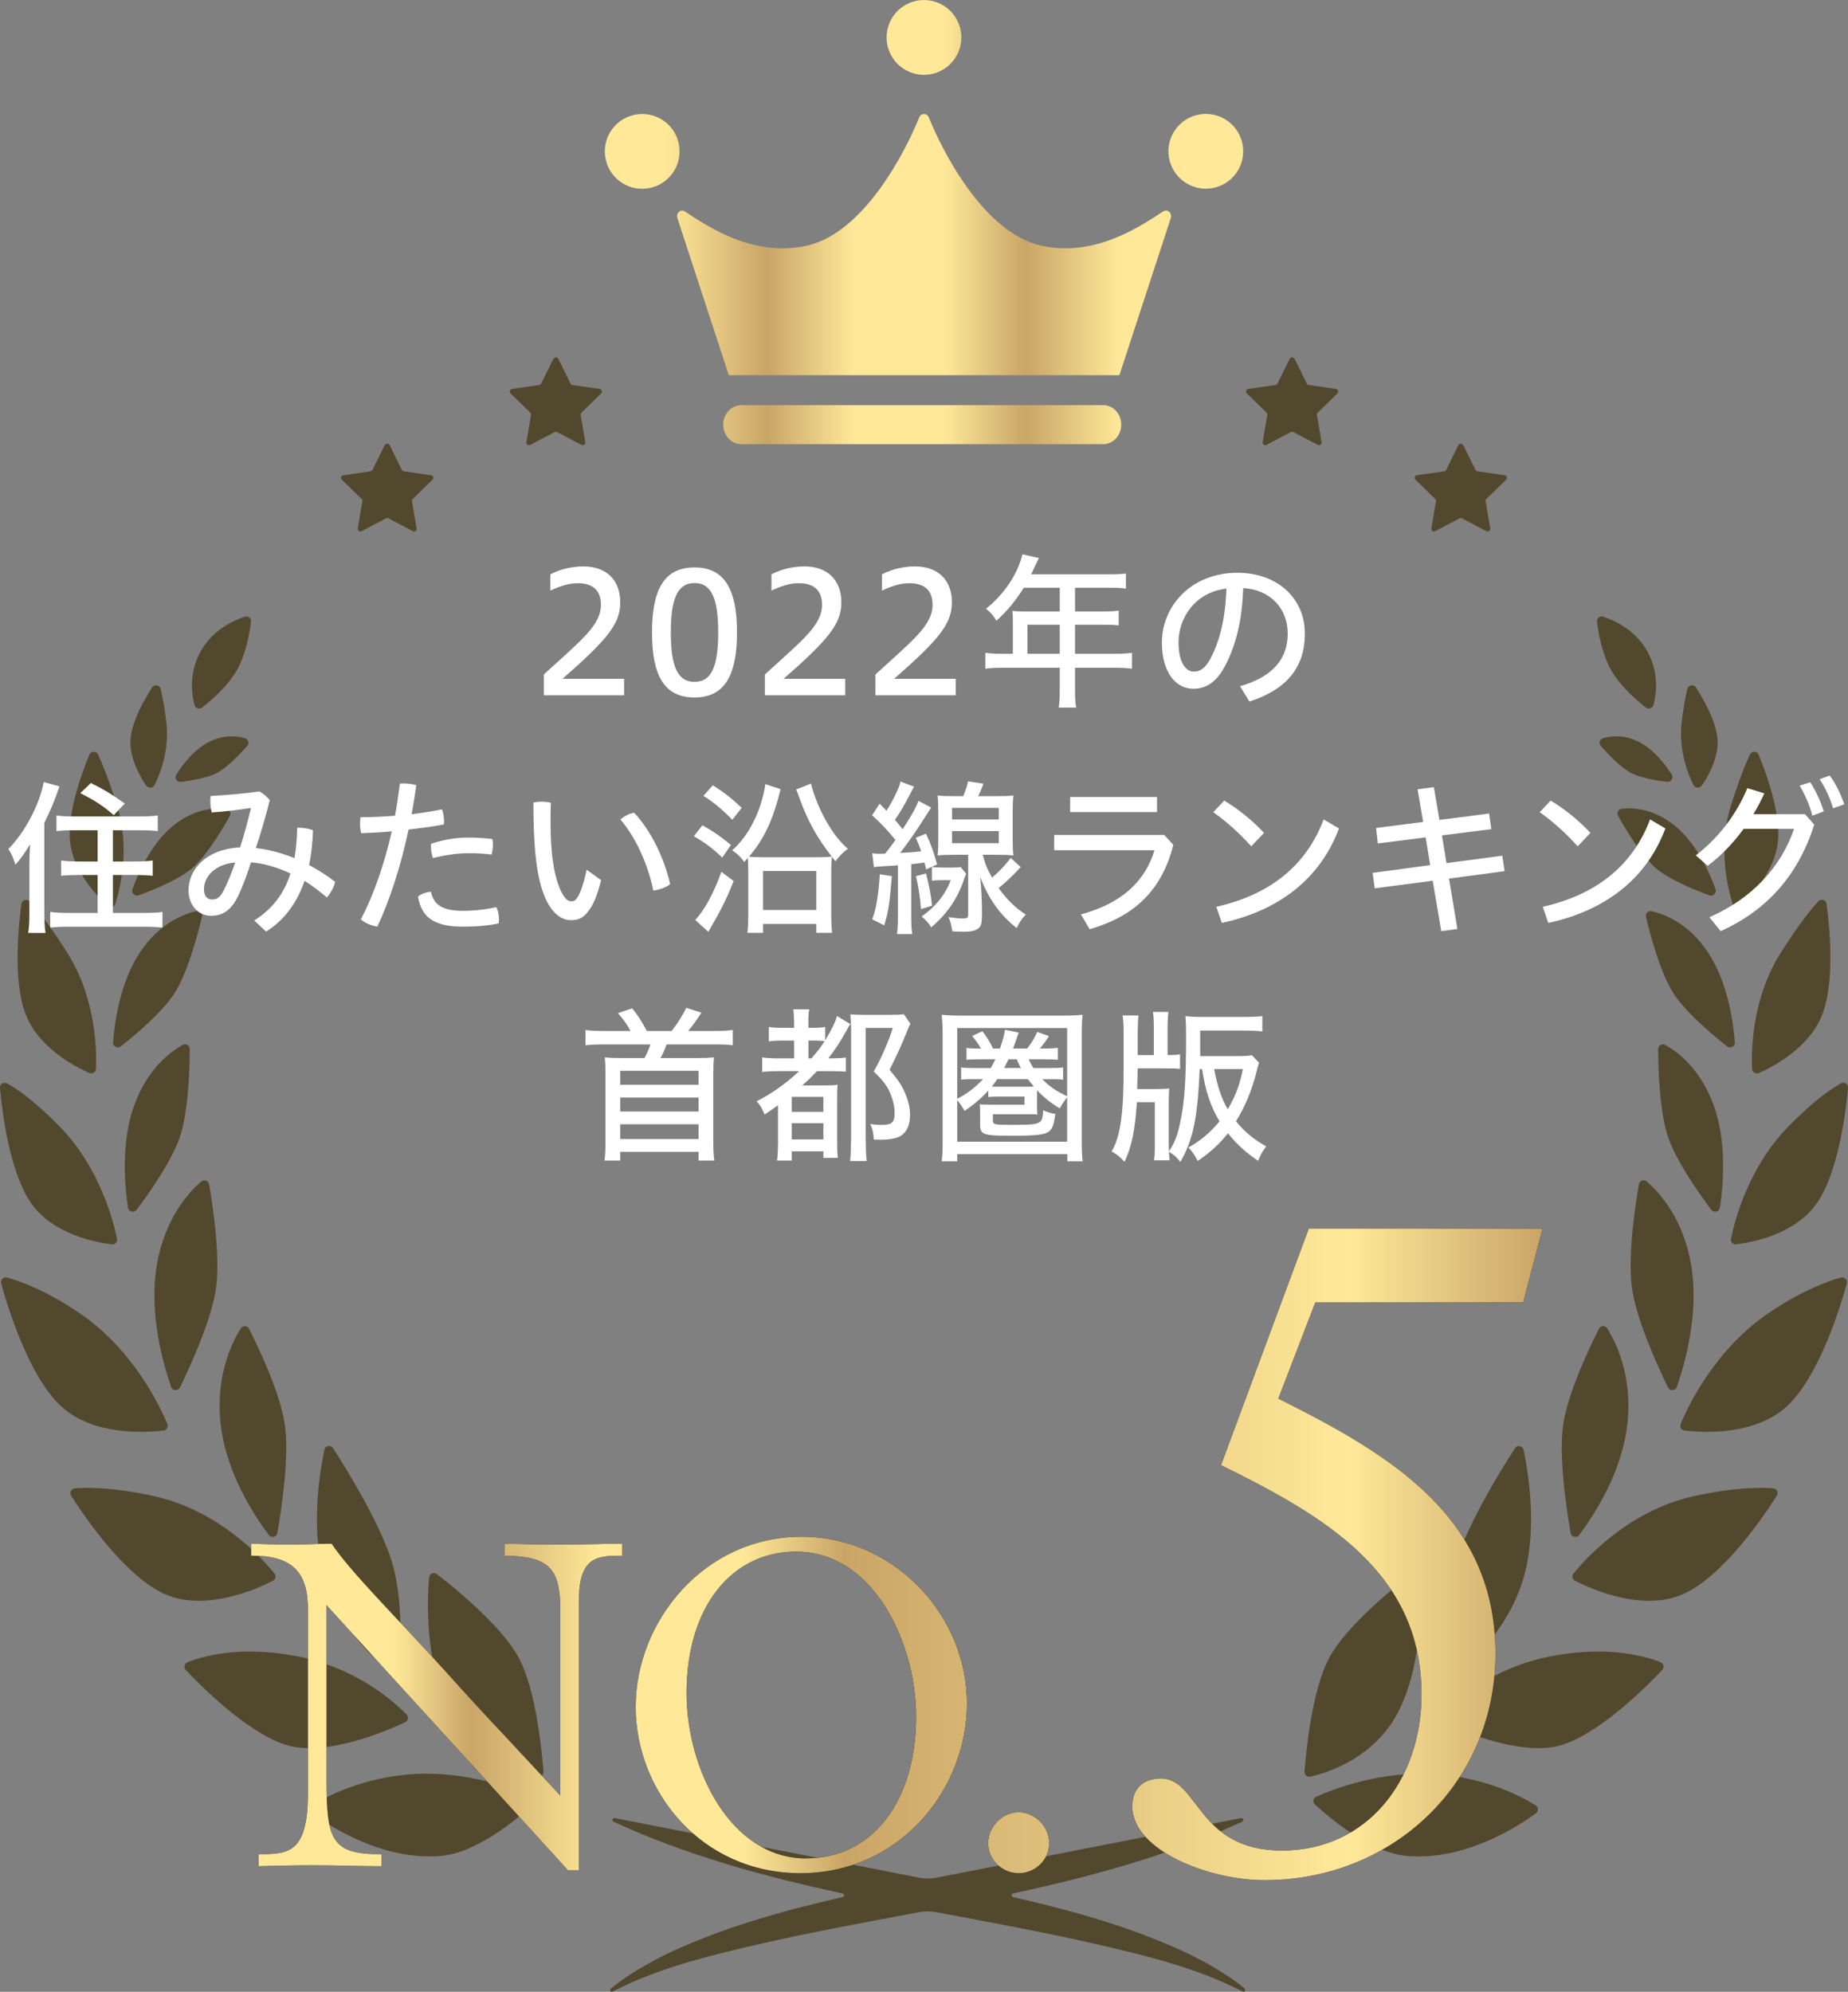
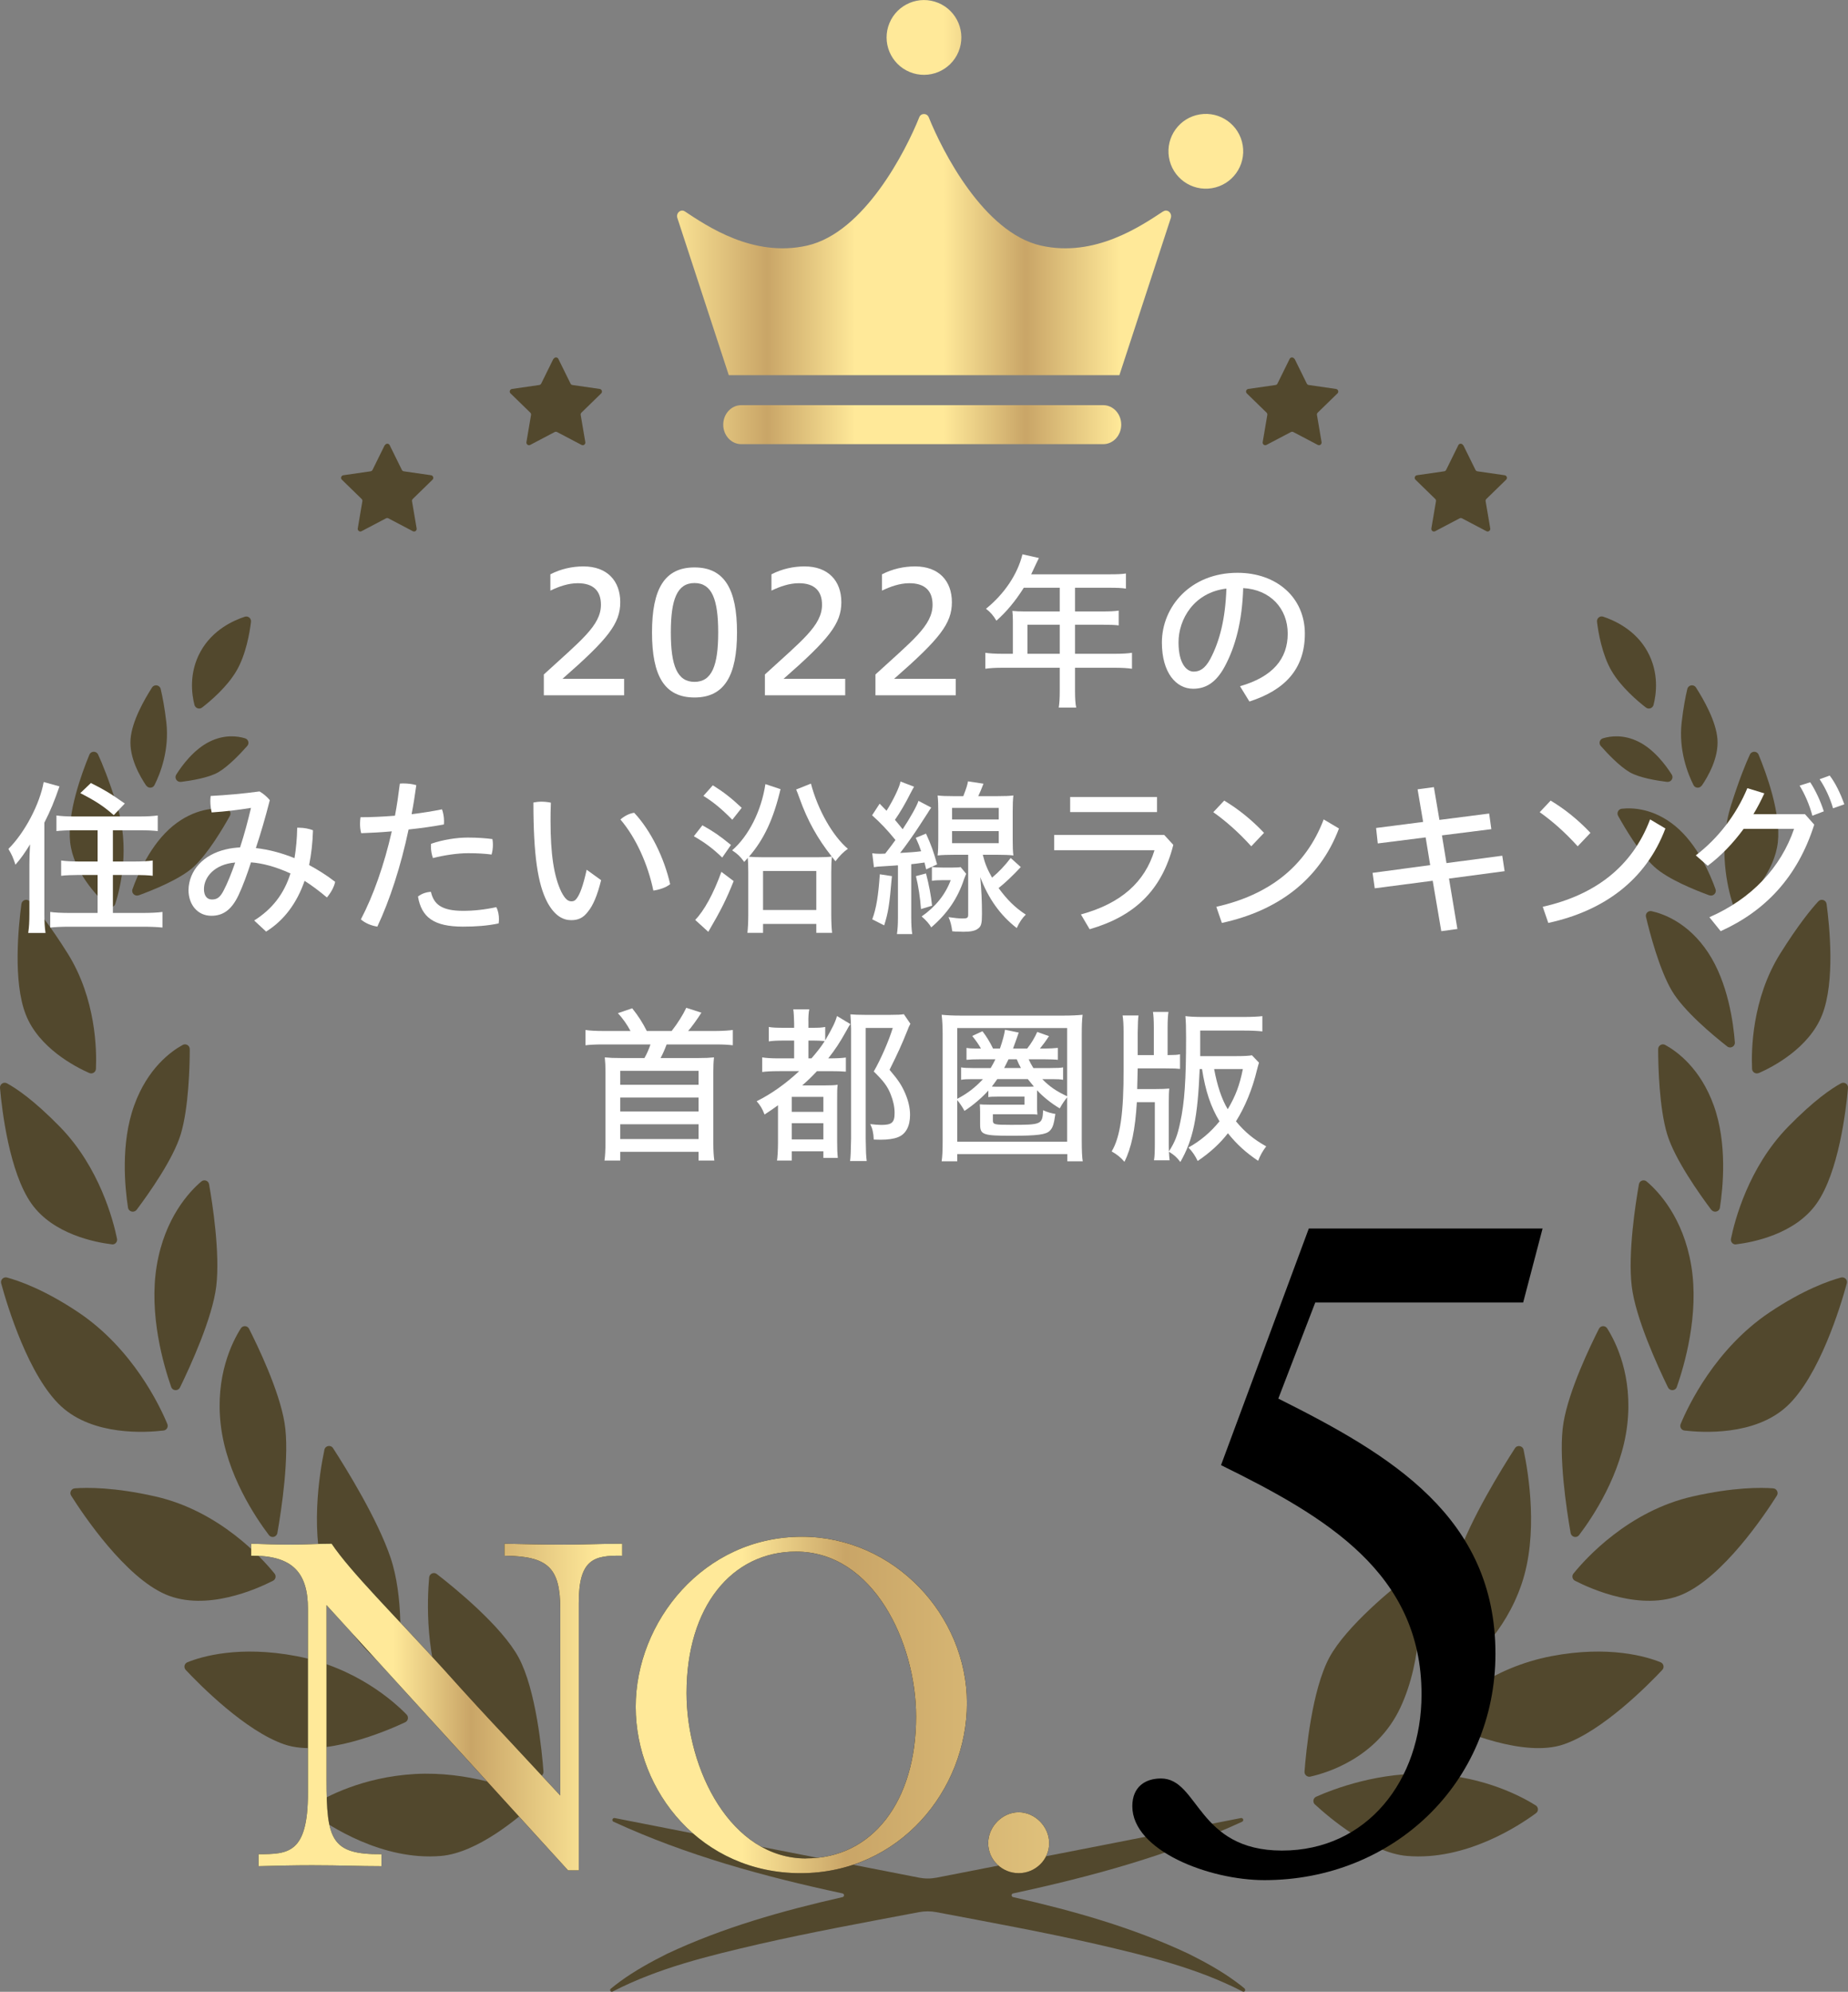
<svg xmlns="http://www.w3.org/2000/svg" xmlns:xlink="http://www.w3.org/1999/xlink" id="_レイヤー_1" viewBox="0 0 220 237.05">
  <rect x="0" y="0" width="220" height="237.05" fill="#808080" stroke="none" />
  <defs>
    <style>.cls-1{fill:url(#_新規グラデーションスウォッチ_6);}.cls-2{fill:#fff;}.cls-3{fill:#52482d;}.cls-4{fill:url(#_新規グラデーションスウォッチ_5);}.cls-5{fill:url(#_新規グラデーションスウォッチ_5-5);}.cls-6{fill:url(#_新規グラデーションスウォッチ_5-2);}.cls-7{fill:url(#_新規グラデーションスウォッチ_5-4);}.cls-8{fill:url(#_新規グラデーションスウォッチ_5-3);}</style>
    <linearGradient id="_新規グラデーションスウォッチ_5" x1="71.02" y1="29.1" x2="146.16" y2="29.1" gradientUnits="userSpaceOnUse">
      <stop offset=".11" stop-color="#ffe999" />
      <stop offset=".27" stop-color="#c9a567" />
      <stop offset=".41" stop-color="#ffe999" />
      <stop offset=".55" stop-color="#ffe999" />
      <stop offset=".68" stop-color="#c9a567" />
      <stop offset=".83" stop-color="#ffe999" />
    </linearGradient>
    <linearGradient id="_新規グラデーションスウォッチ_5-2" x1="71.02" y1="50.54" x2="146.16" y2="50.54" xlink:href="#_新規グラデーションスウォッチ_5" />
    <linearGradient id="_新規グラデーションスウォッチ_5-3" x1="71.02" y1="4.45" x2="146.16" y2="4.45" gradientTransform="translate(72.02 -98.88) rotate(67.5)" xlink:href="#_新規グラデーションスウォッチ_5" />
    <linearGradient id="_新規グラデーションスウォッチ_5-4" x1="71.02" y1="18.01" x2="146.16" y2="18.01" gradientTransform="translate(4.74 -22.76) rotate(9.22)" xlink:href="#_新規グラデーションスウォッチ_5" />
    <linearGradient id="_新規グラデーションスウォッチ_5-5" x1="71.02" y1="18.01" x2="146.16" y2="18.01" gradientTransform="translate(6.23 -17.18) rotate(13.36)" xlink:href="#_新規グラデーションスウォッチ_5" />
    <linearGradient id="_新規グラデーションスウォッチ_6" x1="-96.08" y1="65.98" x2="57.64" y2="65.98" gradientTransform="translate(126 119)" gradientUnits="userSpaceOnUse">
      <stop offset=".11" stop-color="#ffe999" />
      <stop offset=".17" stop-color="#c9a567" />
      <stop offset=".27" stop-color="#ffe999" />
      <stop offset=".38" stop-color="#ffe999" />
      <stop offset=".46" stop-color="#c9a567" />
      <stop offset=".85" stop-color="#ffe999" />
      <stop offset="1" stop-color="#c9a567" />
    </linearGradient>
  </defs>
  <path class="cls-4" d="m138.47,25.16c-2.61,1.71-8.12,5.52-14.55,4.07-6.82-1.54-11.77-11.32-13.35-15.26-.11-.27-.34-.4-.57-.4-.23,0-.47.12-.57.4-1.58,3.95-6.53,13.72-13.35,15.26-6.43,1.45-11.94-2.35-14.55-4.07-.49-.32-1.09.2-.89.79l6.12,18.7h46.5l6.12-18.7c.19-.59-.4-1.11-.89-.79Z" />
  <path class="cls-6" d="m131.34,52.86h-43.1c-1.18,0-2.14-1.04-2.14-2.32h0c0-1.28.96-2.32,2.14-2.32h43.1c1.18,0,2.14,1.04,2.14,2.32h0c0,1.28-.96,2.32-2.14,2.32Z" />
  <circle class="cls-8" cx="110" cy="4.45" r="4.45" transform="translate(63.79 104.38) rotate(-67.5)" />
  <circle class="cls-7" cx="143.55" cy="18.01" r="4.45" transform="translate(-1.03 23.23) rotate(-9.22)" />
-   <circle class="cls-5" cx="76.45" cy="18.01" r="4.45" transform="translate(-2.09 18.16) rotate(-13.36)" />
  <path class="cls-3" d="m155.3,210.84c-.03.38.32.68.69.6,2.06-.46,7.93-2.26,10.72-8.21,2.74-5.84,2.43-12.91,2.2-15.5-.04-.45-.56-.67-.91-.4-2.1,1.62-7.72,6.19-9.74,9.93-2.08,3.86-2.78,11.24-2.96,13.58Z" />
  <path class="cls-3" d="m156.54,214.76c-.3-.28-.22-.77.15-.93,1.97-.88,7.56-3.06,13.93-2.7,6.24.36,10.61,2.73,12.2,3.73.34.21.36.7.04.93-1.98,1.46-8.35,5.69-15.36,5.09-4.35-.37-9.28-4.58-10.96-6.13Z" />
  <path class="cls-3" d="m172.53,198.57c.04.43.54.66.89.41,1.7-1.22,5.72-4.59,7.72-10.45,2.01-5.88.85-13.09.24-15.98-.1-.5-.76-.62-1.03-.19-1.58,2.45-5.3,8.46-6.84,13.02-1.58,4.68-1.2,10.87-.98,13.19Z" />
  <path class="cls-3" d="m171.76,204.97c-.35-.17-.44-.63-.17-.91,1.47-1.52,6-5.6,13.11-6.96,6.82-1.3,11.32.05,12.99.73.37.15.47.62.2.91-1.69,1.8-7.09,7.26-11.73,8.86-4.68,1.61-12.12-1.56-14.4-2.63Z" />
  <path class="cls-3" d="m186.98,182.45c.09.49.71.64,1.01.24,1.58-2.08,5.05-7.23,5.73-13.12.68-5.82-1.37-9.87-2.39-11.48-.24-.37-.78-.34-.98.05-1.02,2.02-3.57,7.29-4.22,11.17-.64,3.82.37,10.42.85,13.14Z" />
  <path class="cls-3" d="m187.5,188.13c-.32-.16-.41-.58-.18-.86,1.44-1.78,6.54-7.45,14.21-9.18,4.86-1.1,8.09-1.07,9.56-.96.43.03.67.51.44.87-1.51,2.39-6.42,9.66-11.23,11.75-4.82,2.08-10.89-.64-12.8-1.62Z" />
  <path class="cls-3" d="m198.58,165.13c.22.45.88.41,1.04-.06.89-2.54,2.69-8.63,1.72-14.44-.95-5.71-3.9-8.83-5.31-10.02-.33-.28-.85-.1-.92.33-.4,2.25-1.32,8.18-.86,12.1.44,3.81,3.12,9.62,4.32,12.08Z" />
  <path class="cls-3" d="m200.53,170.25c-.37-.04-.6-.43-.45-.78.89-2.15,4.11-8.94,10.58-13.28,4.06-2.72,7.08-3.76,8.51-4.15.42-.11.81.28.69.7-.75,2.75-3.29,11.09-7.15,14.64-3.83,3.52-10.08,3.12-12.19,2.87Z" />
  <path class="cls-3" d="m203.74,143.98c.3.4.94.24,1.01-.25.37-2.37.9-7.64-.73-12.16-1.59-4.43-4.39-6.45-5.78-7.21-.38-.21-.84.07-.84.5,0,2.02.13,7,1.07,10.12.9,2.98,3.84,7.12,5.26,9.01Z" />
  <path class="cls-3" d="m206.69,148.1c-.39.05-.7-.3-.62-.68.44-2.15,2.08-8.49,6.8-13.32,3.09-3.16,5.19-4.57,6.3-5.17.4-.22.87.1.83.55-.23,2.64-1.11,10.04-3.74,13.76-2.59,3.67-7.65,4.62-9.57,4.85Z" />
  <path class="cls-3" d="m205.62,124.54c.39.3.95,0,.91-.49-.17-2.25-.8-7.1-3.2-10.71-2.35-3.53-5.28-4.58-6.71-4.9-.41-.09-.77.28-.67.68.43,1.82,1.58,6.25,3.08,8.79,1.42,2.41,4.88,5.29,6.58,6.62Z" />
  <path class="cls-3" d="m209.38,127.7c-.37.16-.78-.09-.8-.49-.1-2.16-.03-8.33,3.37-13.75,2.13-3.39,3.66-5.26,4.52-6.19.32-.35.91-.17.98.31.35,2.61,1.03,9.22-.52,13.18-1.55,3.95-5.82,6.19-7.55,6.95Z" />
  <path class="cls-3" d="m203.5,106.55c.45.16.89-.27.73-.72-.64-1.8-2.18-5.38-4.82-7.54-2.57-2.1-5.09-2.18-6.34-2.04-.4.04-.63.48-.44.84.77,1.39,2.6,4.5,4.31,6.07,1.61,1.48,4.87,2.78,6.56,3.4Z" />
  <path class="cls-3" d="m207.19,107.81c-.31.28-.8.15-.92-.25-.59-1.85-1.79-6.68-.18-11.77.96-3.03,1.74-4.93,2.23-5.99.21-.45.85-.44,1.04.02.89,2.15,2.67,6.97,2.29,10.41-.39,3.49-3.18,6.41-4.46,7.58Z" />
  <path class="cls-3" d="m198.47,93.05c.47.06.8-.46.55-.86-.72-1.14-2.11-3-3.96-3.92-1.8-.89-3.36-.67-4.24-.4-.39.12-.52.61-.25.91.76.86,2.22,2.42,3.45,3.13,1.15.66,3.2.99,4.46,1.15Z" />
  <path class="cls-3" d="m202.58,93.5c-.24.35-.78.32-.97-.06-.66-1.31-1.8-4.13-1.41-7.49.2-1.74.46-3.07.67-3.95.11-.49.76-.6,1.03-.18.91,1.42,2.41,4.03,2.56,6.17.16,2.2-1.12,4.42-1.87,5.52Z" />
  <path class="cls-3" d="m195.95,84.21c.32.25.79.08.9-.31.32-1.25.69-3.81-.73-6.37-1.43-2.59-3.97-3.71-5.27-4.14-.39-.13-.78.2-.73.61.16,1.31.61,3.92,1.73,5.84,1.12,1.92,3.09,3.59,4.11,4.38Z" />
  <path class="cls-3" d="m64.7,210.84c.03.38-.32.68-.69.6-2.06-.46-7.93-2.26-10.72-8.21-2.74-5.84-2.43-12.91-2.2-15.5.04-.45.56-.67.91-.4,2.1,1.62,7.72,6.19,9.74,9.93,2.08,3.86,2.78,11.24,2.96,13.58Z" />
  <path class="cls-3" d="m63.46,214.76c.3-.28.22-.77-.15-.93-1.97-.88-7.56-3.06-13.93-2.7-6.24.36-10.61,2.73-12.2,3.73-.34.21-.36.7-.04.93,1.98,1.46,8.35,5.69,15.36,5.09,4.35-.37,9.27-4.58,10.96-6.13Z" />
  <path class="cls-3" d="m47.47,198.56c-.04.43-.54.66-.89.41-1.7-1.22-5.72-4.59-7.72-10.45-2.01-5.88-.85-13.09-.24-15.98.1-.5.76-.62,1.03-.19,1.58,2.45,5.3,8.46,6.84,13.02,1.58,4.68,1.2,10.87.98,13.19Z" />
  <path class="cls-3" d="m48.24,204.97c.35-.17.44-.63.17-.91-1.47-1.52-6-5.6-13.11-6.96-6.82-1.3-11.32.05-12.99.73-.37.15-.47.62-.2.91,1.69,1.8,7.09,7.26,11.73,8.86,4.68,1.61,12.12-1.56,14.4-2.63Z" />
  <path class="cls-3" d="m33.02,182.45c-.09.49-.71.64-1.01.24-1.58-2.08-5.05-7.23-5.73-13.12-.68-5.82,1.37-9.87,2.39-11.48.24-.37.78-.34.98.05,1.02,2.02,3.57,7.29,4.22,11.17.64,3.82-.37,10.42-.85,13.14Z" />
  <path class="cls-3" d="m32.5,188.13c.32-.16.41-.58.18-.86-1.44-1.78-6.54-7.45-14.21-9.18-4.86-1.1-8.09-1.07-9.56-.96-.43.03-.67.51-.44.87,1.51,2.39,6.42,9.66,11.23,11.75,4.82,2.08,10.89-.64,12.8-1.62Z" />
  <path class="cls-3" d="m21.42,165.13c-.22.45-.88.41-1.04-.06-.89-2.54-2.69-8.63-1.72-14.44.95-5.71,3.9-8.83,5.31-10.02.33-.28.85-.1.92.33.4,2.25,1.32,8.18.86,12.1-.44,3.8-3.12,9.62-4.32,12.08Z" />
  <path class="cls-3" d="m19.47,170.25c.37-.04.6-.43.45-.78-.89-2.15-4.11-8.94-10.58-13.28-4.06-2.72-7.08-3.76-8.51-4.15-.42-.11-.81.28-.69.7.75,2.75,3.29,11.09,7.15,14.64,3.83,3.52,10.08,3.12,12.18,2.87Z" />
  <path class="cls-3" d="m16.26,143.98c-.3.4-.94.24-1.02-.25-.37-2.37-.9-7.64.73-12.16,1.59-4.43,4.39-6.45,5.78-7.21.38-.21.84.07.84.5,0,2.02-.13,7-1.07,10.12-.9,2.98-3.84,7.12-5.26,9.01Z" />
  <path class="cls-3" d="m13.31,148.1c.39.05.7-.3.62-.68-.44-2.15-2.08-8.49-6.8-13.32-3.09-3.16-5.19-4.57-6.3-5.17-.4-.22-.87.1-.83.55.23,2.64,1.11,10.04,3.74,13.76,2.59,3.67,7.65,4.62,9.57,4.85Z" />
-   <path class="cls-3" d="m14.38,124.54c-.39.3-.95,0-.92-.49.17-2.25.8-7.1,3.2-10.71,2.35-3.53,5.28-4.58,6.71-4.9.41-.09.77.28.67.68-.43,1.82-1.58,6.25-3.08,8.79-1.42,2.41-4.88,5.29-6.58,6.62Z" />
  <path class="cls-3" d="m10.62,127.7c.37.16.78-.09.8-.49.1-2.16.03-8.33-3.37-13.75-2.13-3.39-3.66-5.26-4.52-6.19-.32-.35-.91-.17-.98.31-.35,2.61-1.03,9.22.52,13.17,1.55,3.95,5.82,6.18,7.55,6.95Z" />
  <path class="cls-3" d="m16.5,106.55c-.45.16-.89-.27-.73-.72.64-1.8,2.18-5.38,4.82-7.54,2.57-2.1,5.09-2.18,6.34-2.04.4.04.63.48.44.84-.77,1.39-2.6,4.5-4.31,6.07-1.61,1.48-4.87,2.78-6.56,3.4Z" />
  <path class="cls-3" d="m12.81,107.81c.31.28.8.15.92-.25.59-1.85,1.79-6.68.18-11.77-.96-3.03-1.74-4.93-2.23-5.99-.21-.45-.85-.44-1.04.02-.89,2.15-2.67,6.97-2.29,10.41.39,3.49,3.18,6.41,4.46,7.58Z" />
  <path class="cls-3" d="m21.53,93.05c-.47.06-.8-.46-.55-.86.72-1.14,2.11-3,3.96-3.92,1.8-.89,3.36-.67,4.24-.4.39.12.53.61.25.91-.76.86-2.22,2.42-3.45,3.13-1.15.66-3.2.99-4.46,1.15Z" />
  <path class="cls-3" d="m17.42,93.5c.24.35.78.32.97-.06.66-1.31,1.8-4.13,1.41-7.49-.2-1.74-.46-3.07-.67-3.95-.11-.49-.76-.6-1.03-.18-.91,1.42-2.41,4.03-2.56,6.17-.16,2.2,1.12,4.41,1.87,5.52Z" />
  <path class="cls-3" d="m24.05,84.21c-.32.25-.79.08-.9-.31-.32-1.25-.69-3.81.73-6.37,1.43-2.59,3.96-3.71,5.26-4.13.4-.13.79.19.74.61-.16,1.32-.61,3.92-1.73,5.83-1.12,1.92-3.09,3.59-4.11,4.38Z" />
  <path class="cls-3" d="m148.2,236.68c-.36-.3-.73-.59-1.11-.86-1.71-1.26-3.67-2.34-5.58-3.29-6.64-3.13-13.74-5.13-20.9-6.75-.24-.05-.24-.39,0-.44,9.35-2.01,18.56-4.52,27.26-8.53.25-.12.13-.49-.14-.44-5.9,1.16-24.66,4.84-36.21,7.09-.71.14-1.43.14-2.13,0-11.55-2.25-30.31-5.93-36.21-7.09-.27-.05-.39.33-.14.44,8.7,4.01,17.9,6.52,27.26,8.53.24.05.24.39,0,.44-7.15,1.62-14.25,3.62-20.9,6.75-1.9.95-3.86,2.03-5.58,3.29-.37.27-.74.56-1.11.86-.19.16,0,.45.22.34,5.48-2.83,11.47-4.26,17.45-5.65,6.26-1.43,12.64-2.59,19.02-3.8.69-.13,1.39-.13,2.07,0,6.38,1.21,12.76,2.37,19.02,3.8,5.99,1.39,11.97,2.82,17.45,5.65.22.11.41-.18.22-.34Z" />
  <path class="cls-3" d="m154.12,42.71l1.45,2.94c.05.09.13.16.23.17l3.25.47c.25.04.36.35.17.53l-2.35,2.29c-.07.07-.11.17-.09.27l.55,3.24c.04.25-.22.45-.45.33l-2.91-1.53c-.09-.05-.2-.05-.29,0l-2.91,1.53c-.23.12-.49-.07-.45-.33l.55-3.24c.02-.1-.02-.2-.09-.27l-2.35-2.29c-.18-.18-.08-.49.17-.53l3.25-.47c.1-.01.19-.08.23-.17l1.45-2.94c.11-.23.44-.23.56,0Z" />
  <path class="cls-3" d="m174.2,52.98l1.45,2.94c.05.09.13.16.23.17l3.25.47c.25.04.36.35.17.53l-2.35,2.29c-.07.07-.11.17-.09.27l.55,3.24c.04.25-.22.45-.45.33l-2.91-1.53c-.09-.05-.2-.05-.29,0l-2.91,1.53c-.23.12-.49-.07-.45-.33l.55-3.24c.02-.1-.02-.2-.09-.27l-2.35-2.29c-.18-.18-.08-.49.17-.53l3.25-.47c.1-.01.19-.08.23-.17l1.45-2.94c.11-.23.44-.23.56,0Z" />
  <path class="cls-3" d="m65.88,42.71l-1.45,2.94c-.05.09-.13.16-.23.17l-3.25.47c-.25.04-.36.35-.17.53l2.35,2.29c.07.07.11.17.09.27l-.55,3.24c-.04.25.22.45.45.33l2.91-1.53c.09-.05.2-.05.29,0l2.91,1.53c.23.12.49-.07.45-.33l-.55-3.24c-.02-.1.02-.2.09-.27l2.35-2.29c.18-.18.08-.49-.17-.53l-3.25-.47c-.1-.01-.19-.08-.23-.17l-1.45-2.94c-.11-.23-.44-.23-.56,0Z" />
  <path class="cls-3" d="m45.8,52.98l-1.45,2.94c-.05.09-.13.16-.23.17l-3.25.47c-.25.04-.36.35-.17.53l2.35,2.29c.07.07.11.17.09.27l-.55,3.24c-.04.25.22.45.45.33l2.91-1.53c.09-.05.2-.05.29,0l2.91,1.53c.23.12.49-.07.45-.33l-.55-3.24c-.02-.1.02-.2.09-.27l2.35-2.29c.18-.18.08-.49-.17-.53l-3.25-.47c-.1-.01-.19-.08-.23-.17l-1.45-2.94c-.11-.23-.44-.23-.56,0Z" />
  <path class="cls-2" d="m64.74,82.75v-2.48c4.38-4.02,6.8-5.82,6.8-8.3,0-1.64-.9-2.56-2.76-2.56-1.14,0-2.26.4-3.26.88v-1.94c1.24-.64,2.6-.94,3.94-.94,2.82,0,4.38,1.72,4.38,4.26s-1.44,4.36-6.88,9.12h7.34v1.96h-9.56Z" />
  <path class="cls-2" d="m87.74,75.27c0,5.1-1.48,7.74-5.06,7.74s-5.06-2.58-5.06-7.74,1.48-7.74,5.06-7.74,5.06,2.62,5.06,7.74Zm-7.88,0c0,3.96.76,5.88,2.82,5.88s2.82-1.92,2.82-5.88-.76-5.88-2.82-5.88-2.82,1.92-2.82,5.88Z" />
  <path class="cls-2" d="m91.06,82.75v-2.48c4.38-4.02,6.8-5.82,6.8-8.3,0-1.64-.9-2.56-2.76-2.56-1.14,0-2.26.4-3.26.88v-1.94c1.24-.64,2.6-.94,3.94-.94,2.82,0,4.38,1.72,4.38,4.26s-1.44,4.36-6.88,9.12h7.34v1.96h-9.56Z" />
  <path class="cls-2" d="m104.22,82.75v-2.48c4.38-4.02,6.8-5.82,6.8-8.3,0-1.64-.9-2.56-2.76-2.56-1.14,0-2.26.4-3.26.88v-1.94c1.24-.64,2.6-.94,3.94-.94,2.82,0,4.38,1.72,4.38,4.26s-1.44,4.36-6.88,9.12h7.34v1.96h-9.56Z" />
  <path class="cls-2" d="m120.58,73.85c0-.38-.02-.78-.06-1.14.34.04.92.06,1.4.06h4.24v-2.82h-4.28c-1.02,1.62-2.1,2.9-3.26,3.92-.38-.64-.72-1.02-1.24-1.42,2.18-1.76,3.76-4.1,4.34-6.48l1.96.44c-.14.26-.44.92-.92,1.94h9.38c.86,0,1.42-.02,1.9-.1v1.8c-.54-.08-1.08-.1-1.9-.1h-4.16v2.82h3.3c.78,0,1.38-.02,1.9-.1v1.76c-.42-.06-1.14-.08-1.86-.08h-3.34v3.46h4.7c.88,0,1.62-.04,2.08-.12v1.9c-.52-.08-1.2-.12-2.08-.12h-4.7v2.76c0,.92.04,1.52.14,1.98h-2.08c.08-.48.12-1.04.12-2v-2.74h-6.78c-.94,0-1.52.04-2.08.12v-1.9c.48.08,1.22.12,2.08.12h1.2v-3.96Zm5.58,3.96v-3.46h-3.84v3.46h3.84Z" />
  <path class="cls-2" d="m147.62,81.67c3.9-1.12,5.68-3.26,5.68-6.26s-2.08-5.24-5.3-5.42c-.12,3.94-.92,6.94-2.18,9.3-1.06,1.98-2.3,2.68-3.78,2.68-2.02,0-3.72-1.9-3.72-5.5,0-4.26,3.4-8.3,9-8.3,4.7,0,8.02,2.98,8.02,7.24s-2.44,6.74-6.6,8.08l-1.12-1.82Zm-7.32-5.22c0,2.56.98,3.48,1.8,3.48.7,0,1.34-.32,1.98-1.5,1.12-2.12,1.8-4.78,1.92-8.38-3.86.46-5.7,3.64-5.7,6.4Z" />
  <path class="cls-2" d="m3.5,102.81c0-.62.02-1.32.08-2.32-.62,1-1.06,1.64-1.74,2.42-.3-.9-.42-1.16-.84-1.88,1.94-1.92,3.74-5.34,4.2-7.96l1.88.52c-.62,1.8-1.06,2.86-1.8,4.32v10.84c0,.88.04,1.64.14,2.28h-2.06c.1-.68.14-1.28.14-2.32v-5.9Zm5.38-4c-.86,0-1.66.04-2.16.1v-1.86c.52.08,1.18.12,2.14.12h7.7c.98,0,1.66-.04,2.22-.12v1.86c-.48-.06-1.32-.1-2.18-.1h-3.16v3.72h2.62c.82,0,1.62-.04,2.12-.12v1.82c-.4-.06-1.42-.1-2.1-.1h-2.64v4.52h3.66c.78,0,1.78-.04,2.24-.12v1.86c-.54-.06-1.4-.1-2.26-.1h-8.86c-.84,0-1.68.04-2.24.1v-1.86c.46.08,1.42.12,2.18.12h3.46v-4.52h-2.24c-.68,0-1.68.04-2.1.1v-1.82c.5.08,1.3.12,2.1.12h2.24v-3.72h-2.74Zm1.94-5.62c1.52.76,2.22,1.16,4.04,2.44l-1.32,1.38c-1.24-1.08-2.08-1.64-3.98-2.62l1.26-1.2Z" />
  <path class="cls-2" d="m30.26,109.55c2.16-1.36,3.56-3.18,4.32-5.6-1.8-.82-3.36-1.22-4.7-1.32-.42,1.32-.98,2.84-1.48,3.9-.86,1.82-1.9,2.46-3.24,2.46-1.62,0-2.72-1.3-2.72-3.08.06-2.32,1.76-4.2,4.44-4.82.56-.14,1.1-.2,1.7-.24.5-1.52.92-3.1,1.3-4.7-1.5.24-2.94.42-4.68.54-.1-.42-.16-.9-.16-1.36,0-.2.02-.42.04-.6,1.92-.1,3.88-.28,5.82-.54.46.28.88.62,1.22,1.04-.54,2.12-1.1,4.02-1.66,5.7,1.58.18,3.12.6,4.6,1.2.18-1.1.3-2.3.32-3.62h.24c.56,0,1.18.12,1.64.3-.04,1.46-.2,2.86-.46,4.14,1,.54,2.1,1.22,3.1,2-.14.64-.5,1.28-.98,1.86-.9-.76-1.84-1.46-2.66-1.98-.9,2.6-2.4,4.68-4.58,6.04l-1.42-1.32Zm-5.98-3.74c0,.82.38,1.24.94,1.24s.96-.18,1.42-1.1c.46-.88.96-2.14,1.36-3.3-2.48.2-3.72,1.76-3.72,3.16Z" />
  <path class="cls-2" d="m47.6,93.26c.14-.02.3-.02.44-.02.5,0,1.02.06,1.52.2-.16,1.16-.34,2.32-.56,3.46,1.3-.16,2.54-.36,3.62-.58.14.38.24.9.24,1.38,0,.14,0,.28-.02.42-1.26.24-2.72.44-4.2.6-.92,4.36-2.24,8.42-3.72,11.56-.74-.12-1.42-.4-1.96-.86,1.48-2.82,2.78-6.5,3.68-10.48-1.3.12-2.56.18-3.64.22-.1-.36-.14-.74-.14-1.12,0-.26.02-.52.06-.78,1.2,0,2.64-.06,4.1-.18.24-1.24.42-2.54.58-3.82Zm11.8,16.14c0,.18-.02.34-.04.5-1.36.28-2.66.38-4.24.38-3.46,0-4.94-1.1-5.36-3.58.38-.32,1-.54,1.54-.56.34,1.48,1.26,2.26,3.84,2.26,1.26,0,2.58-.14,3.94-.44.22.4.32.92.32,1.44Zm-3.7-9.72c1.14,0,2.18.08,2.92.18.04.2.06.44.06.66,0,.42-.06.84-.16,1.18-.76-.1-1.66-.16-2.78-.16-1.3,0-2.86.24-4.2.58-.14-.38-.24-.88-.24-1.36,0-.12,0-.22.02-.34,1.38-.48,3-.74,4.38-.74Z" />
  <path class="cls-2" d="m71.56,104.75c-.44,1.8-.96,3.02-1.56,3.74-.58.78-1.2,1.02-2,1.02-.94,0-1.96-.48-2.86-2.16-1.1-2.12-1.64-5.48-1.64-11.84.3-.06.62-.1.94-.1.38,0,.78.04,1.14.12-.04.86-.04,1.6-.04,2.2,0,3.82.38,6.56,1.3,8.44.46.88.8,1.1,1.2,1.1.22,0,.42-.06.64-.38.34-.46.72-1.38,1.16-3.38l1.72,1.24Zm3.94-8.02c2,2.14,3.58,5.4,4.28,8.5-.5.4-1.28.66-2,.76-.64-3.08-2.04-6.26-3.92-8.46.46-.4,1.04-.72,1.64-.8Z" />
  <path class="cls-2" d="m83.62,98.22c1.32.74,2,1.2,3.4,2.34l-1.04,1.5c-1.1-1.06-2-1.74-3.38-2.54l1.02-1.3Zm3.72,6.64c-.88,2.2-1.5,3.44-3.02,6.04l-1.56-1.42c1.06-1.08,2.18-3.12,3.12-5.72l1.46,1.1Zm-2.48-11.4c1.28.8,2.16,1.48,3.44,2.68l-1.12,1.42c-1.24-1.26-2.22-2.08-3.44-2.84l1.12-1.26Zm12.58,8.56c.66,0,1.18-.02,1.58-.08-1.7-2.14-2.9-4.3-3.84-6.94-.18-.5-.22-.62-.4-1.04l1.76-.7c.82,3.12,2.58,6.22,4.4,7.76-.5.34-1,.84-1.48,1.48l-.22-.28-.2-.26c-.06.5-.08,1.04-.08,1.84v5.04c0,.96.04,1.64.1,2.18h-1.88v-1.06h-6.34v1.06h-1.86c.06-.56.1-1.28.1-2.1v-5.14c0-.72-.02-1.32-.06-1.68-.16.18-.2.22-.42.48-.5-.68-.78-.94-1.44-1.38,1.98-1.72,3.48-4.7,3.96-7.88l1.8.6c-.84,3.56-1.98,6-3.76,8.04.36.04.96.06,1.54.06h6.74Zm-6.6,6.28h6.34v-4.64h-6.34v4.64Z" />
  <path class="cls-2" d="m103.84,101.55c.32.04.46.06.82.06.12,0,.52,0,.72-.02.68-.86.78-1.02,1.22-1.62-1.02-1.26-1.78-2.04-2.78-2.94l.9-1.38c.46.48.54.56.82.84.78-1.22,1.58-2.88,1.66-3.48l1.62.62c-.1.16-.2.34-.44.8-.58,1.16-1.22,2.26-1.84,3.14.38.46.56.66.92,1.12.88-1.32,1.74-2.86,1.88-3.38l1.52.8c-.26.38-.28.42-.44.68l-.52.8c-.16.24-.32.5-.48.74-.58.9-1.68,2.46-2.26,3.18.9-.04,1.92-.12,2.5-.2-.2-.6-.3-.86-.64-1.6l1.22-.5c.66,1.46.88,2.1,1.32,3.66l-1.3.6c-.1-.42-.12-.48-.2-.82l-.58.08c-.32.04-.4.06-1,.12v6.3c0,.88.04,1.5.12,2.02h-1.82c.08-.6.12-1.08.12-2.02v-6.16c-.16,0-.22,0-.34.02l-1.58.1c-.44.02-.62.04-.94.1l-.2-1.66Zm2.34,2.72c-.3,3.54-.44,4.32-.92,5.86l-1.42-.72c.48-1.3.72-2.76.9-5.36l1.44.22Zm4.06-.32c.36,1.4.6,2.64.72,3.84l-1.32.4c-.08-1.24-.32-2.82-.6-3.92l1.2-.32Zm4.78.04l-.08.2-.16.4c-.74,2.3-2.02,4.16-3.92,5.78-.2-.38-.64-.88-1.14-1.3,1.66-1.16,2.82-2.6,3.46-4.32h-1.02c-.52,0-.9.02-1.22.08v-1.66c.3.06.64.08,1.26.08h1.2c.46,0,.8-.02.96-.06l.66.8Zm-.34-9.24c.38-1,.46-1.24.56-1.76l1.84.28c-.2.54-.42,1.06-.62,1.48h2.3c.92,0,1.4-.02,1.88-.08-.06.54-.08,1.04-.08,1.92v3.36c0,.82.02,1.38.08,1.86-.5-.06-1.16-.08-1.86-.08h-1.78c.26,1.06.54,1.72,1.1,2.72.8-.66,1.54-1.44,2.22-2.34l1.2,1.08c-.88.96-1.92,1.94-2.64,2.5,1.04,1.42,1.98,2.34,3.24,3.16-.4.38-.76.9-1.08,1.6-1.96-1.52-3.38-3.52-4.34-6.06.14,1.62.2,2.78.2,4.38,0,1.12-.08,1.46-.46,1.74-.32.26-.86.38-1.68.38h-.2c-.24-.02-.48-.02-.52-.02-.32,0-.34,0-.68-.04-.08-.66-.22-1.22-.44-1.68.68.1,1.22.16,1.7.16.52,0,.64-.08.64-.44v-7.14h-1.74c-.68,0-1.4.02-1.9.08.06-.48.08-1.16.08-1.88v-3.36c0-.7-.02-1.4-.08-1.9.5.06,1,.08,1.88.08h1.18Zm-1.34,2.78h5.56v-1.38h-5.56v1.38Zm0,2.82h5.56v-1.44h-5.56v1.44Z" />
  <path class="cls-2" d="m139.68,100.55c-1.38,5.46-4.66,8.5-9.96,10.04l-1.04-1.76c4.82-1.32,7.62-3.88,8.76-7.64h-11.94v-1.82h13.1l1.08,1.18Zm-1.94-5.7v1.8h-10.34v-1.8h10.34Z" />
  <path class="cls-2" d="m145.74,95.28c1.72,1.04,3.26,2.28,4.74,3.84l-1.52,1.6c-1.5-1.66-3-2.98-4.52-4.06l1.3-1.38Zm-.94,12.64c6.2-1.4,10.64-4.74,12.78-10.4l1.82,1.08c-2.32,6.18-7.38,9.82-13.94,11.24l-.66-1.92Z" />
  <path class="cls-2" d="m177.28,96.82l.26,1.86-5.88.74.54,3.3,6.64-.88.28,1.84-6.62.88,1,6-1.92.26-1.02-6-6.9.9-.26-1.84,6.86-.92-.54-3.3-5.7.72-.2-1.84,5.6-.72-.66-3.88,1.94-.26.66,3.9,5.92-.76Z" />
  <path class="cls-2" d="m184.6,95.28c1.72,1.04,3.26,2.28,4.74,3.84l-1.52,1.6c-1.5-1.66-3-2.98-4.52-4.06l1.3-1.38Zm-.94,12.64c6.2-1.4,10.64-4.74,12.78-10.4l1.82,1.08c-2.32,6.18-7.38,9.82-13.94,11.24l-.66-1.92Z" />
  <path class="cls-2" d="m214.88,96.9l1.1,1.24c-1.98,6.26-5.86,10.3-11.14,12.68l-1.34-1.66c5.04-2.2,8.52-5.94,10.08-10.52h-6c-1.26,1.72-2.72,3.24-4.28,4.4l-1.42-1.24c2.6-1.98,4.8-4.78,6.14-8l2.02.62c-.38.84-.82,1.68-1.3,2.48h6.14Zm.62-3.8c.6.88,1.24,2.26,1.62,3.46l-1.36.52c-.36-1.34-.9-2.56-1.52-3.58l1.26-.4Zm2.32-.8c.7.9,1.3,2.18,1.74,3.42l-1.34.48c-.36-1.26-.96-2.52-1.6-3.46l1.2-.44Z" />
  <path class="cls-2" d="m75.06,122.7c-.4-.76-.94-1.52-1.5-2.12l1.7-.58c.74.92,1.22,1.68,1.74,2.7h2.96c.72-.92,1.36-1.94,1.74-2.76l1.8.58c-.44.72-1.22,1.78-1.58,2.18h3.3c.76,0,1.64-.06,2.02-.12v1.82c-.52-.06-1.04-.1-2.02-.1h-5.86c-.24.64-.44,1.1-.72,1.62h4.48c.88,0,1.26-.02,1.88-.08-.06.56-.08,1.08-.08,1.74v8.44c0,.92.04,1.56.12,2.1h-1.88v-1.04h-9.32v1.04h-1.88c.08-.48.12-1.3.12-2.1v-8.44c0-.62-.02-1.16-.08-1.74.64.06,1.02.08,1.92.08h2.8c.26-.44.54-1.08.72-1.62h-5.68c-.94,0-1.56.04-2.06.1v-1.82c.46.08,1.34.12,2.06.12h3.3Zm-1.22,4.74v1.66h9.32v-1.66h-9.32Zm0,3.18v1.66h9.32v-1.66h-9.32Zm0,3.18v1.76h9.32v-1.76h-9.32Z" />
  <path class="cls-2" d="m92.78,127.48c-1,0-1.58.04-2.04.1v-1.74c.44.08,1.06.12,2.04.12h1.76v-2.12h-1.18c-.82,0-1.34.02-1.84.1v-1.72c.42.08.94.1,1.84.1h1.18v-.54c-.02-.68-.04-1.24-.1-1.66h1.9c-.08.4-.12.94-.1,1.66v.54h.48c.76,0,1.1-.02,1.52-.1v1.6l.08-.14c.8-1.38,1.14-2.08,1.32-2.76l1.6.96c-.16.22-.2.26-.46.76-.8,1.44-1.36,2.28-2.18,3.32,1.06,0,1.66-.04,2.1-.1v1.68c-.5-.04-1.02-.06-1.88-.06h-1.56c-.76.8-1.12,1.14-1.76,1.7h2.54c.88,0,1.34-.02,1.68-.08-.06.52-.06.8-.06,2.08v4.62c0,.9.02,1.44.08,2h-1.72v-.78h-3.76v1.1h-1.76c.06-.32.12-1.22.12-2.16v-4.42c-.56.4-.94.68-1.6,1.1-.28-.72-.52-1.1-.94-1.58,1.74-.86,3.48-2.1,5.06-3.58h-2.36Zm1.48,4.84h3.76v-1.78h-3.76v1.78Zm0,3.28h3.76v-1.92h-3.76v1.92Zm2.34-9.64c.62-.7,1.24-1.5,1.58-2.06-.54-.04-.76-.06-1.28-.06h-.66v2.12h.36Zm11.78-4.12c-.16.3-.26.52-.34.76-.74,1.84-1.14,2.7-2.14,4.72,1.02,1.2,1.44,1.82,1.86,2.8.38.88.58,1.76.58,2.56,0,1.36-.5,2.3-1.44,2.66-.48.2-1.22.3-2.08.3q-.12,0-.8-.02c-.04-.82-.16-1.32-.42-1.84.56.06.96.1,1.3.1,1.28,0,1.6-.28,1.6-1.42,0-.72-.16-1.46-.46-2.2-.38-.98-.86-1.6-2.02-2.74.84-1.46,1.8-3.66,2.26-5.18h-3.22v13.18c.02,1.58.04,1.96.12,2.66h-1.98c.06-.38.1-1.32.12-2.7v-13.06c-.02-.64-.04-1.16-.08-1.7.4.04,1,.06,1.68.06h3.12c.82,0,1.26-.02,1.56-.08l.78,1.14Z" />
  <path class="cls-2" d="m127.06,138.21v-.86h-13.1v.86h-1.86c.08-.52.12-1.18.12-2.48v-12.6c0-1-.04-1.68-.12-2.36.58.06,1.34.1,2.3.1h12.18c.96,0,1.74-.04,2.3-.1-.08.68-.1,1.4-.1,2.36v12.64c0,1.12.04,2.06.12,2.44h-1.84Zm-.02-15.86h-13.08v8.42c1.16-.6,2.14-1.34,3.06-2.34h-1.3c-.58,0-1,.02-1.3.08v-1.48c.32.06.72.08,1.38.08h2.14c.24-.42.38-.66.56-1.04h-1.92c-.7,0-1.1.02-1.52.06v-1.42c.28.06.72.08,1.38.08h.34c-.26-.48-.62-.98-1.04-1.5l1.22-.56c.44.56.92,1.34,1.26,2.06h.82c.32-.92.54-1.74.6-2.24l1.64.34c-.06.16-.08.18-.1.28l-.26.74c-.12.34-.2.54-.32.88h1.68c.5-.62.9-1.3,1.2-1.98l1.4.5c-.4.62-.72,1.04-1.08,1.48h.52c.52,0,1.26-.04,1.62-.08v1.42c-.26-.04-.96-.06-1.5-.06h-1.98c.18.4.32.64.56,1.04h1.96c.94,0,1.26-.02,1.58-.08v1.48c-.32-.06-.64-.08-1.26-.08h-1.22c.88.9,1.68,1.44,2.96,2.04v-8.12Zm0,8.24c-.4.52-.54.72-.88,1.32-1-.58-2.08-1.46-2.7-2.16v2.02c0,.26,0,.44.04.88-.28-.04-.34-.04-1.08-.04h-4.22v.72c0,.5.16.54,2.16.54,3.64,0,3.74-.04,3.82-1.74.46.22,1.02.38,1.46.44-.18,1.26-.32,1.66-.66,2-.44.46-1.48.6-4.52.6-3.42,0-3.78-.12-3.78-1.34v-1.48c0-.38-.02-.72-.04-.92.18.02.58.04,1.18.04h4.14v-.96h-3.1c-.64,0-1.02.02-1.2.06v-.78c-.78.86-1.78,1.72-2.84,2.42-.22-.42-.56-.92-.86-1.28v4.94h13.08v-5.28Zm-8.32-2.16c-.26.38-.44.62-.64.88.24.02.3.02.52.02h3.92c.2,0,.34,0,.56-.02-.38-.46-.5-.6-.72-.88h-3.64Zm1.34-2.36c-.2.42-.32.64-.52,1.04h2c-.22-.4-.3-.58-.5-1.04h-.98Z" />
  <path class="cls-2" d="m142.82,127.23c-.24,5.82-.78,8.4-2.3,11.06-.48-.6-.66-.78-1.36-1.22.02.48.04.64.08,1.02h-1.86c.08-.5.1-1.04.1-2.24v-4.68h-2.14c-.2,3.28-.64,5.42-1.48,7.1-.44-.52-.86-.86-1.52-1.24,1.02-1.68,1.44-4.58,1.42-9.84v-4.32c0-.9-.04-1.54-.12-2.02h1.9c-.06.32-.08.9-.1,2.06v2.66h1.92v-3.3c0-.88-.04-1.42-.1-1.84h1.84c-.06.38-.1,1.06-.1,1.84v3.3c.96-.02,1.14-.02,1.48-.1v1.74c-.4-.04-.62-.06-1.74-.06h-3.3l-.06,2.46h2.18c.7,0,1.24-.02,1.64-.06-.04.32-.06.88-.06,1.64v4.68c0,.54,0,.8.02,1.16.74-1.16,1.02-1.92,1.34-3.44.52-2.36.7-5.08.7-10.1,0-1.24-.02-1.86-.08-2.56.44.06,1.2.1,2.08.1h4.86c.88,0,1.76-.04,2.22-.1v1.82c-.46-.06-1.28-.1-2.18-.1h-5.22v3.04h4.3c.96,0,1.56-.04,1.86-.1l.84.88q-.06.22-.1.34c-.04.14-.04.16-.14.52-.54,2.28-1.42,4.4-2.5,6.12,1.06,1.28,2.1,2.14,3.6,2.98-.42.54-.74,1.12-.96,1.72-1.46-.98-2.52-1.94-3.6-3.28-.94,1.22-2.12,2.3-3.6,3.3-.28-.6-.64-1.14-1.1-1.6,1.44-.8,2.64-1.82,3.7-3.12-1.04-1.72-1.68-3.62-2.08-6.22h-.28Zm1.72,0c.36,1.94.9,3.6,1.62,4.78.94-1.58,1.42-2.88,1.8-4.78h-3.42Z" />
  <path d="m29.92,183.72c1.54.05,3.13.11,4.67.11,1.81,0,3.24-.11,4.89-.11,2.25,3.35,7.48,8.52,13.25,14.85,2.91,3.24,5.39,5.94,7.48,8.14l6.49,6.98v-22.16c0-5-1.48-6.32-6.65-6.38v-1.43c2.36.05,4.73.11,7.15.11,2.25,0,4.56-.11,6.87-.11v1.43c-3.35-.06-5.17.38-5.17,5.61v31.84h-1.27l-28.76-31.57v20.79c0,7.09.55,8.91,6.54,8.85v1.43c-2.69,0-4.73-.11-8.25-.11-2.15,0-4.23.05-6.38.11v-1.43c3.52,0,5.88-.06,5.88-7.26v-21.94c0-4.23-1.76-6.38-6.76-6.32v-1.43Z" />
  <path d="m115.11,202.69c0,10.34-8.03,20.24-19.8,20.24s-19.63-9.68-19.63-19.8,8.08-20.24,19.8-20.24c11,0,19.63,9.4,19.63,19.8Zm-19.14,18.48c7.86,0,13.09-6.76,13.09-16.88,0-8.74-5.06-19.63-14.3-19.63-7.64,0-13.03,6.54-13.03,16.83,0,9.13,5.28,19.69,14.24,19.69Z" />
  <path d="m124.9,219.36c0,1.98-1.65,3.57-3.63,3.57s-3.63-1.59-3.63-3.57,1.7-3.68,3.63-3.68,3.63,1.7,3.63,3.68Z" />
  <path d="m183.64,146.21l-2.31,8.8h-24.75l-4.4,11.44c13.42,6.71,25.85,14.08,25.85,30.36,0,15.4-12.21,26.95-27.5,26.95-6.6,0-15.73-3.52-15.73-8.8,0-2.31,1.54-3.3,3.41-3.3,4.51,0,4.29,8.58,14.41,8.58s16.61-8.36,16.61-18.59c0-14.41-11.33-21.12-23.87-27.28l10.45-28.16h27.83Z" />
  <path class="cls-1" d="m29.92,183.72c1.54.05,3.13.11,4.67.11,1.81,0,3.24-.11,4.89-.11,2.25,3.35,7.48,8.52,13.25,14.85,2.91,3.24,5.39,5.94,7.48,8.14l6.49,6.98v-22.16c0-5-1.48-6.32-6.65-6.38v-1.43c2.36.05,4.73.11,7.15.11,2.25,0,4.56-.11,6.87-.11v1.43c-3.35-.06-5.17.38-5.17,5.61v31.84h-1.27l-28.76-31.57v20.79c0,7.09.55,8.91,6.54,8.85v1.43c-2.69,0-4.73-.11-8.25-.11-2.15,0-4.23.05-6.38.11v-1.43c3.52,0,5.88-.06,5.88-7.26v-21.94c0-4.23-1.76-6.38-6.76-6.32v-1.43Z" />
  <path class="cls-1" d="m115.11,202.69c0,10.34-8.03,20.24-19.8,20.24s-19.63-9.68-19.63-19.8,8.08-20.24,19.8-20.24c11,0,19.63,9.4,19.63,19.8Zm-19.14,18.48c7.86,0,13.09-6.76,13.09-16.88,0-8.74-5.06-19.63-14.3-19.63-7.64,0-13.03,6.54-13.03,16.83,0,9.13,5.28,19.69,14.24,19.69Z" />
  <path class="cls-1" d="m124.9,219.36c0,1.98-1.65,3.57-3.63,3.57s-3.63-1.59-3.63-3.57,1.7-3.68,3.63-3.68,3.63,1.7,3.63,3.68Z" />
-   <path class="cls-1" d="m183.64,146.21l-2.31,8.8h-24.75l-4.4,11.44c13.42,6.71,25.85,14.08,25.85,30.36,0,15.4-12.21,26.95-27.5,26.95-6.6,0-15.73-3.52-15.73-8.8,0-2.31,1.54-3.3,3.41-3.3,4.51,0,4.29,8.58,14.41,8.58s16.61-8.36,16.61-18.59c0-14.41-11.33-21.12-23.87-27.28l10.45-28.16h27.83Z" />
</svg>